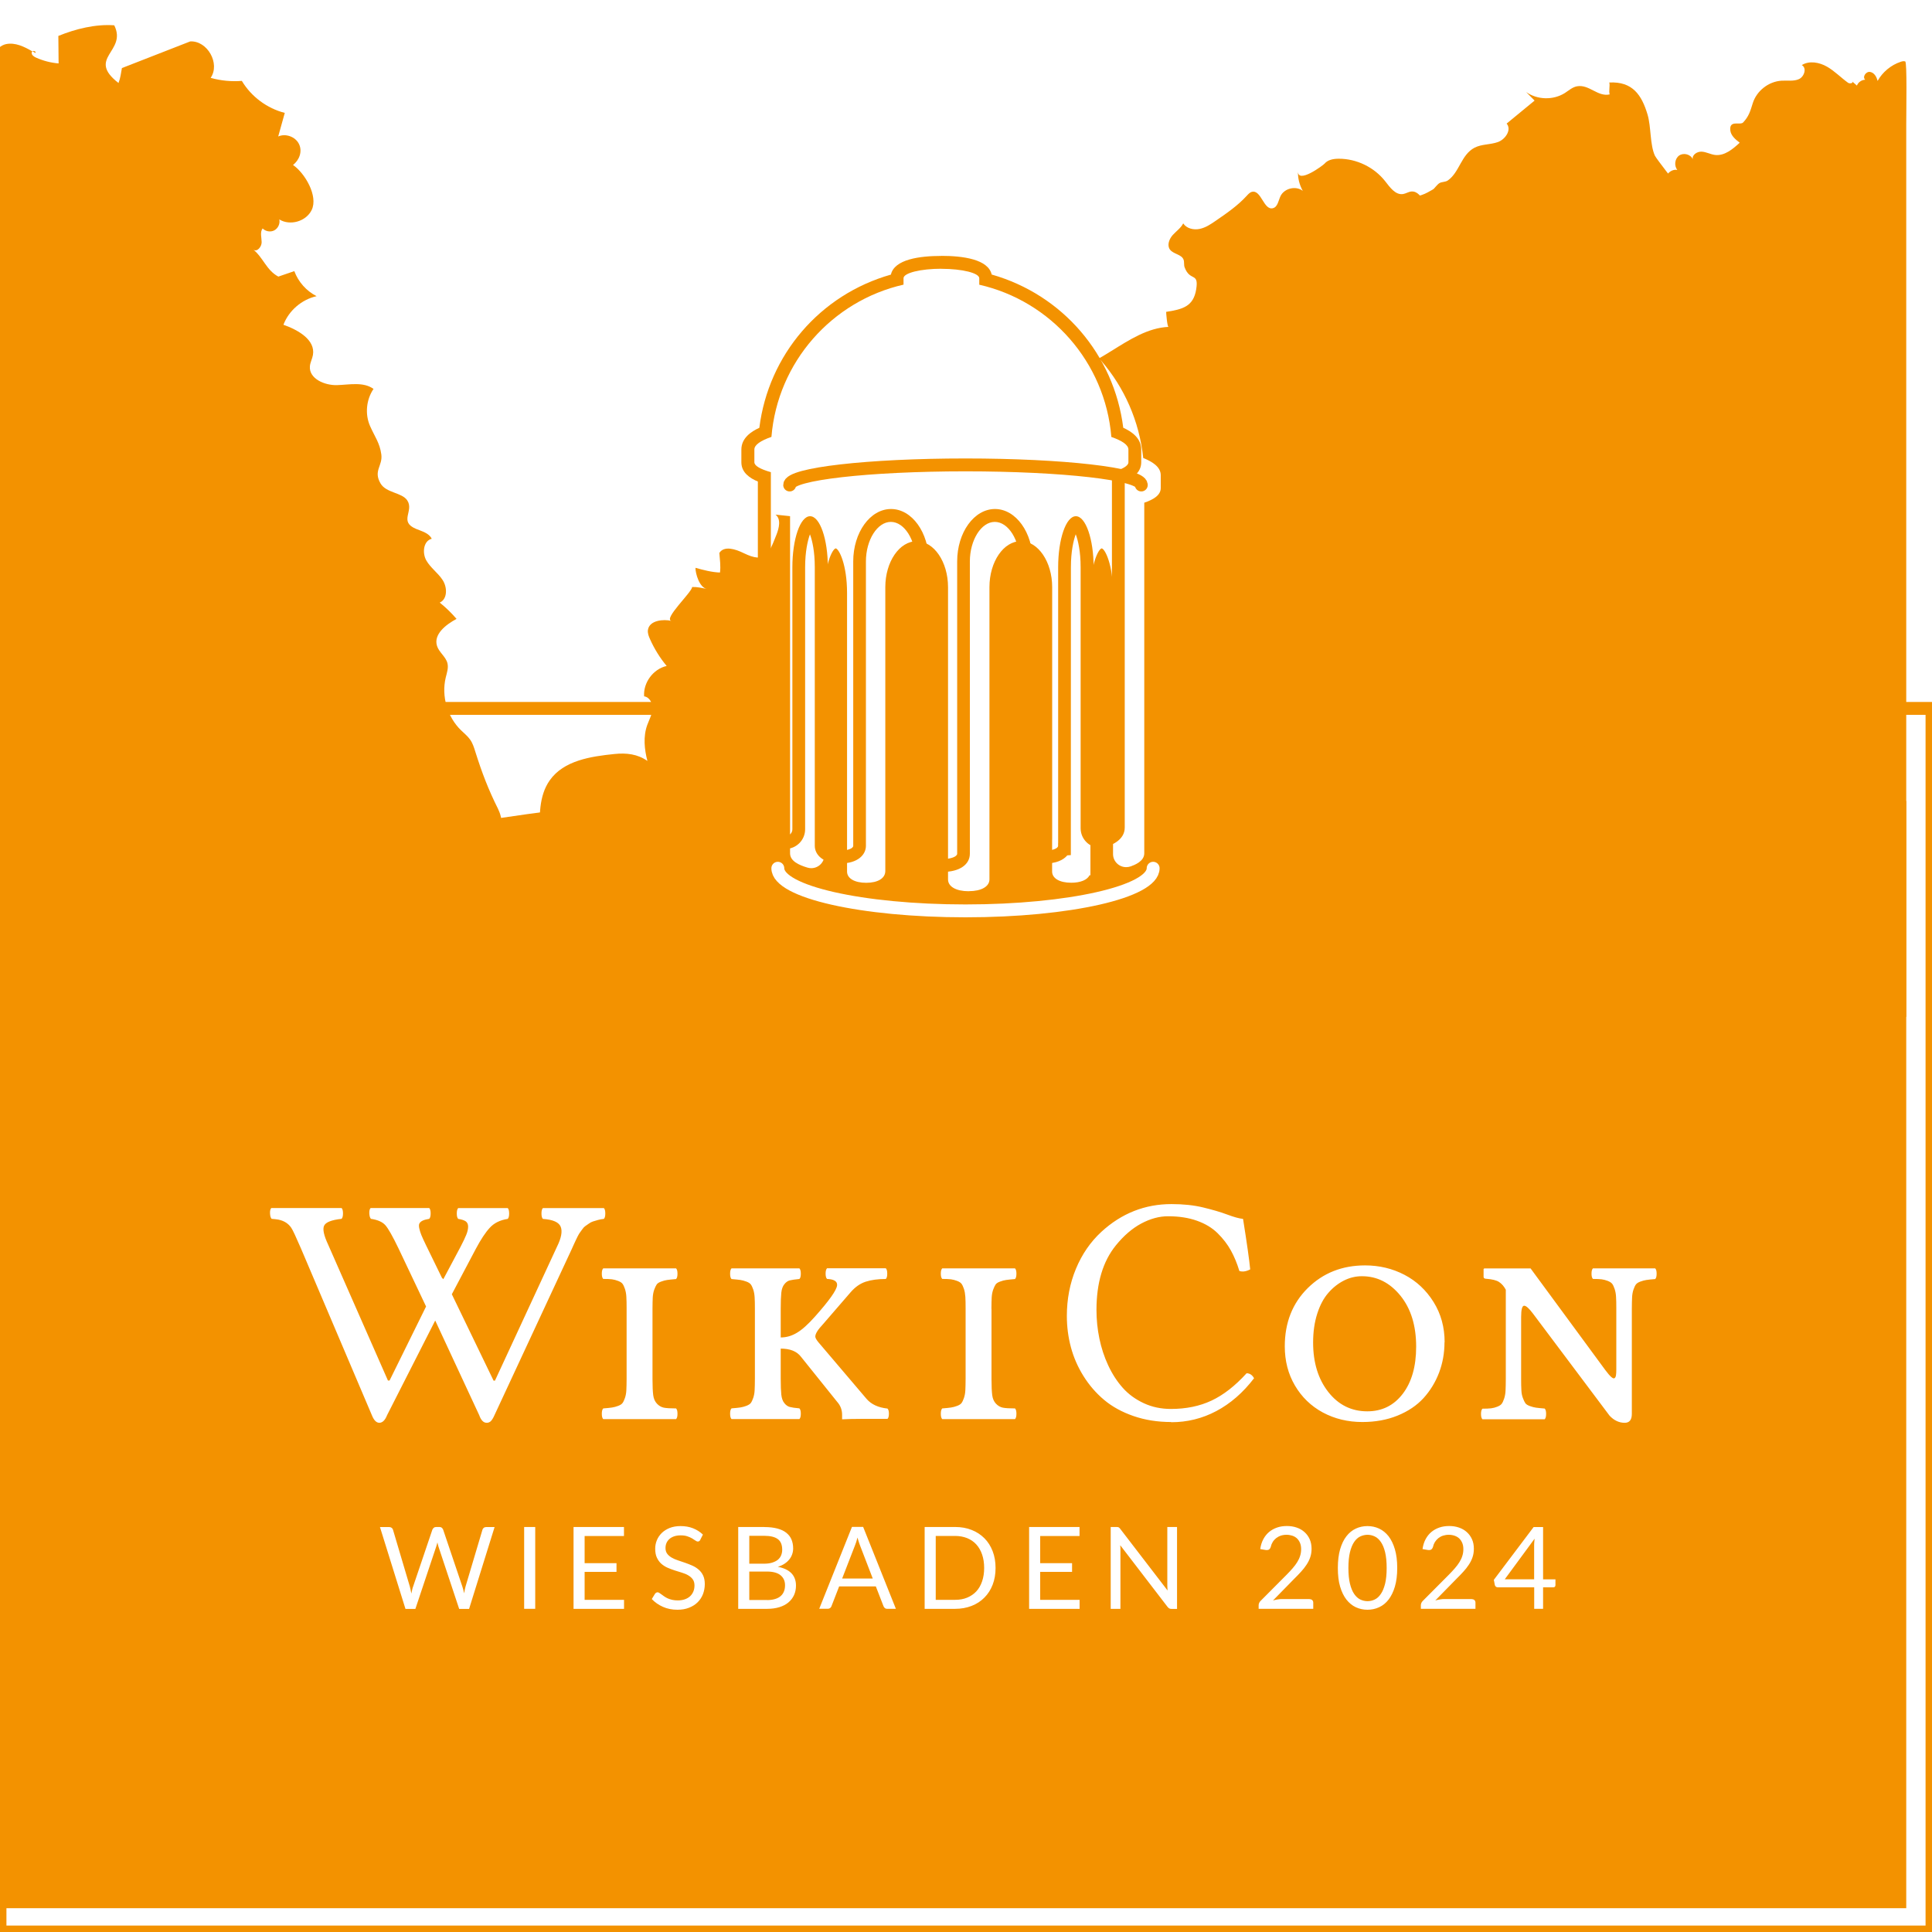
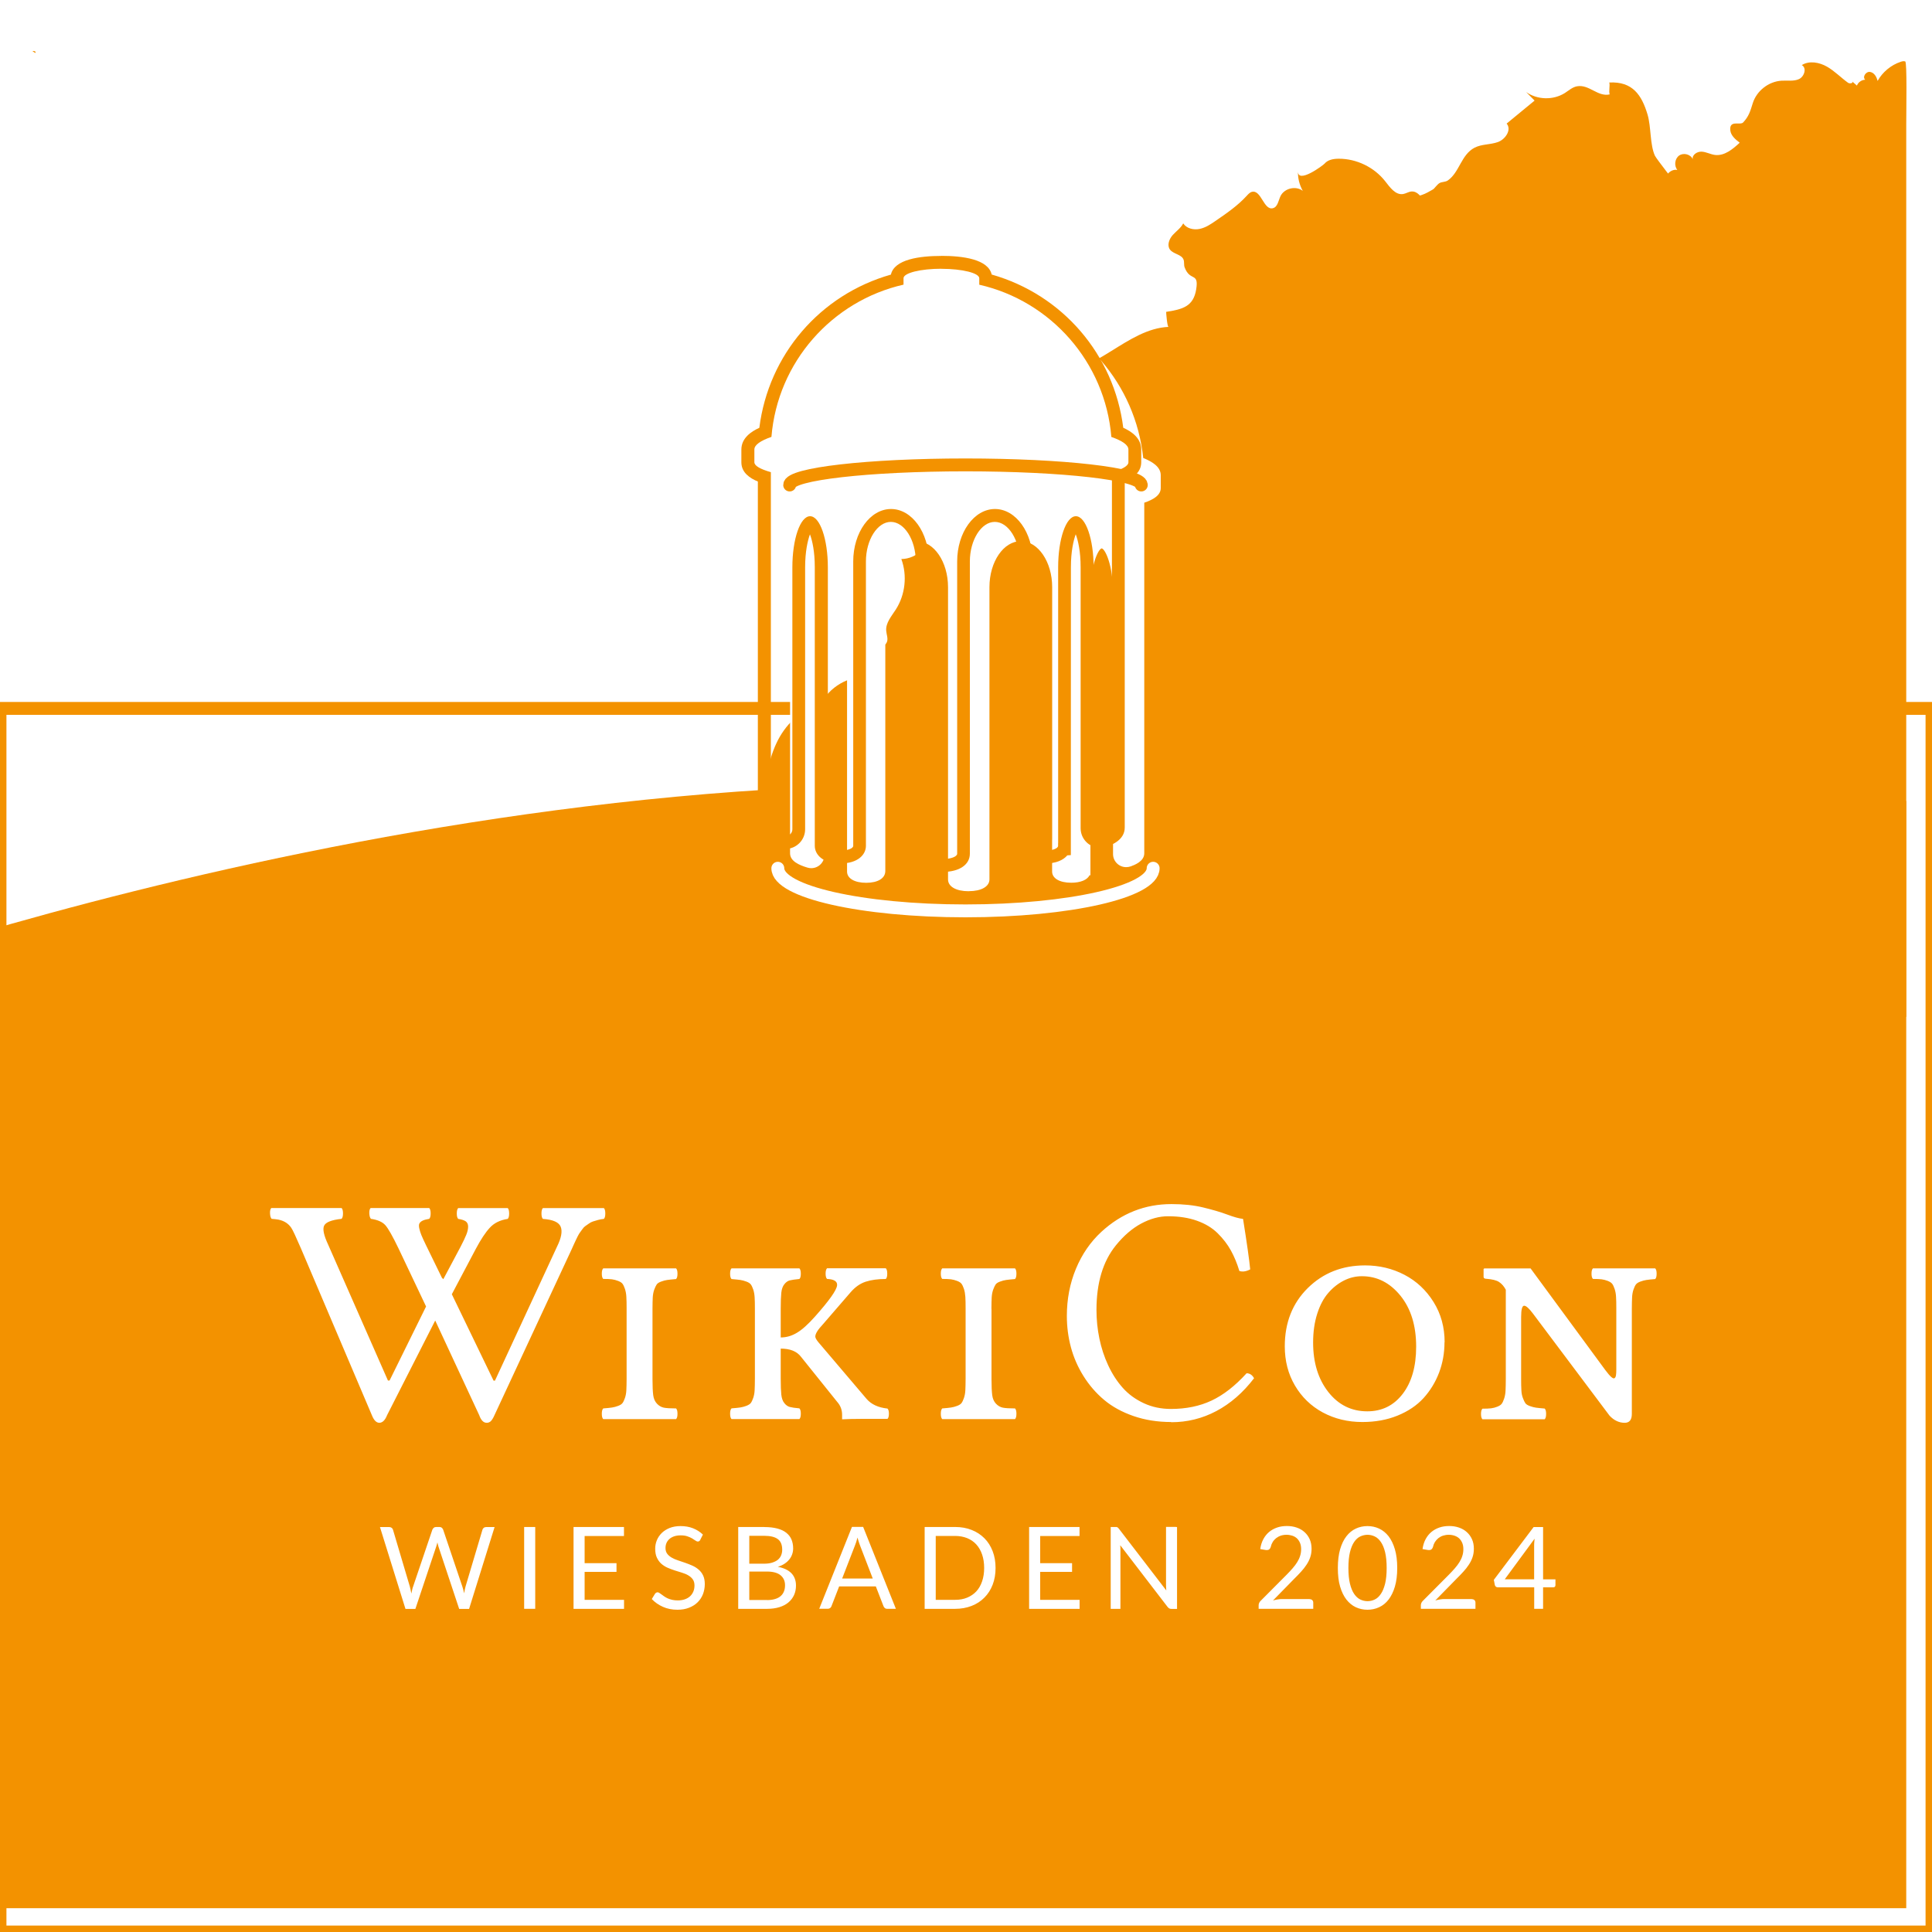
<svg xmlns="http://www.w3.org/2000/svg" version="1.1" viewBox="0 0 300 300">
  <defs>
    <style>
      * {
        fill: none;
        stroke: none;
        stroke-linecap: round;
      }

      .horizon {
        stroke: #f39200;
      }

      .horizon,
      .monopteros-inside,
      .wikicon, .location {
        fill: #ffffff;
      }

      .horizon,
      .monopteros-top-line,
      .monopteros-bottom-line {
        stroke-miterlimit: 10;
        stroke-width: 2px;
      }

      .monopteros-top-line {
        stroke: #f39200;
      }

      .monopteros-bottom-line {
        stroke: #ffffff;
      }

      .tree,
      .hill,
      .monopteros-outline {
        fill: #f39200;
      }
      
      .tree,
      .hill,
      .monopteros-outline {
        filter: url(#graph-shadow);
        /*filter: drop-shadow(2px -4px 8px rgba(95, 48, 0, 0.2));*/
      }

      .logotype {
        filter: url(#text-shadow);
        /*filter: drop-shadow(0px 1px 1px rgba(95, 48, 0, 0.3));*/
      }
    </style>
    <filter id="graph-shadow">
      <feGaussianBlur in="SourceAlpha" stdDeviation="6" />
      <feOffset dx="-4" dy="-4" result="offsetblur" />
      <feFlood flood-color="422400" flood-opacity="0.2" />
      <feComposite in2="offsetblur" operator="in" />
      <feMerge>
        <feMergeNode />
        <feMergeNode in="SourceGraphic" />
      </feMerge>
    </filter>
    <filter id="text-shadow">
      <feGaussianBlur in="SourceAlpha" stdDeviation="2" />
      <feOffset dx="0" dy="1" result="offsetblur" />
      <feFlood flood-color="422400" flood-opacity="0.2" />
      <feComposite in2="offsetblur" operator="in" />
      <feMerge>
        <feMergeNode />
        <feMergeNode in="SourceGraphic" />
      </feMerge>
    </filter>
  </defs>
  <g data-name="Background">
    <rect class="horizon" x="0" y="110" width="300" height="190" />
    <g data-name="trees-left">
      <path class="tree" d="M9.05,11.96c.15.08.29.17.43.26.18-.22-.22-.37-.43-.26Z" />
-       <path class="tree" d="M0,19.92v152.43h81.91l-.93-38.22c1.27-1,1.08-3.07.35-4.54-1.52-3.04-2.5-5.62-3.53-8.89-.2-.65-.41-1.31-.81-1.87-.39-.55-.92-.96-1.4-1.43-2.13-2.07-3.07-5.29-2.38-8.18.18-.74.45-1.49.27-2.23-.25-1.02-1.3-1.68-1.62-2.69-.57-1.8,1.37-3.31,3.03-4.2-.79-.92-1.66-1.77-2.61-2.53,1.22-.54,1.19-2.37.46-3.49-.72-1.12-1.9-1.91-2.55-3.07s-.45-3.03.85-3.35c-.43-.89-1.53-1.16-2.44-1.54-2.72-1.13-.27-2.77-1.36-4.42-.82-1.24-3.28-1.14-4.15-2.63-1.16-1.99.36-2.72.12-4.51-.24-1.79-1.02-2.75-1.75-4.41-.81-1.84-.59-4.1.54-5.76-1.57-1.14-3.72-.65-5.66-.59-1.94.06-4.38-1-4.22-2.93.05-.6.37-1.15.47-1.74.42-2.36-2.32-3.91-4.58-4.7.84-2.21,2.85-3.93,5.15-4.44-1.58-.8-2.84-2.22-3.46-3.89-.83.28-1.65.56-2.48.85-1.86-.99-2.34-2.95-3.9-4.2.57.46,1.32-.42,1.31-1.15-.01-.73-.29-1.55.15-2.13.46.48,1.25.61,1.83.29s.91-1.05.76-1.69c1.67,1.04,4.18.31,5.03-1.47,1.04-2.16-1.06-5.73-2.9-6.98.97-.76,1.5-2.1.92-3.27-.56-1.13-2.07-1.67-3.22-1.16.34-1.22.68-2.44,1.02-3.66-2.76-.7-5.21-2.53-6.67-4.97-1.62.13-3.27-.03-4.84-.47,1.51-2.21-.49-5.79-3.17-5.66-3.54,1.38-7.07,2.76-10.61,4.14-.15.81-.23,1.56-.53,2.32-5.05-3.93,1.39-4.84-.66-8.96-2.9-.21-5.98.55-8.68,1.65.01,1.42.03,2.85.04,4.27-1.21-.1-2.41-.41-3.52-.91-.33-.15-.71-.41-.66-.78.01-.08.06-.14.12-.17-1.28-.75-2.68-1.43-4.1-1.14-1.58.33-2.76,2.56-1.6,3.72-1.16,1.76-2.26,3.56-3.34,5.38Z" />
    </g>
    <g data-name="trees-right">
-       <path class="tree" d="M151.69,161.9h-63.88l.07-28.06c-.15-2.99-.23-6.25,1.49-8.68,2.17-3.07,6.34-3.7,10.05-4.08,1.84-.19,3.58,0,5.11,1.08-.47-1.8-.68-3.79-.02-5.6.3-.81.74-1.6.8-2.46.06-.86-.43-1.86-1.29-1.97-.16-2.13,1.42-4.26,3.5-4.72-1.05-1.26-1.92-2.67-2.59-4.17-.2-.45-.39-.93-.32-1.42.22-1.53,2.47-1.7,3.64-1.41-1.27-.31,3.17-4.43,3.23-5.26.8-.03,1.48.15,2.27.29-1.15-.2-1.77-2.41-1.76-3.27,1.19.33,2.58.7,3.81.73.13-1.03-.02-1.99-.1-3.04.74-1.17,2.52-.59,3.76.02,3.44,1.69,3.92.13,5.11-2.86.41-1.04.74-2.44-.15-3.11,1.73.18,3.46.37,5.19.55.77.08,1.7.3,1.91,1.04.11.4.28,1.06.63.83-.78.13-1.26-1.02-.82-1.67.45-.65,1.36-.78,2.14-.65s1.51.47,2.3.53c-.19-.43.54-.78.91-.49s.42.82.44,1.3c1.15-.7,2.04-1.83,2.45-3.11.12-.37.2-.76.43-1.08.4-.55,1.13-.73,1.81-.74,2.01-.02,3.12,1.74,4.99,1.63,1.79-.11,3.24-1.76,4.17-3.12,3.43-5.01,4.08.53,8.07-1.45.69-.34,1.09-1.08,1.65-1.61,2.91-2.8,10.22,1.01,12.93,3.06,4.58,3.45,6.62,9.34,6.62,14.89v68.09h-28.56Z" />
      <path class="tree" d="M300,161.9V23.39c0-2.49.14-9.74-.16-9.85-.23-.08-.48-.02-.71.06-1.5.5-2.81,1.59-3.58,2.97-.14-.63-.52-1.29-1.16-1.4s-1.25.79-.76,1.21c-.56.02-1.09.39-1.29.91-.24-.21-.49-.42-.73-.64.24.24-.37.4-.65.2-1.11-.8-2.08-1.82-3.27-2.5-1.19-.68-2.75-.97-3.91-.24.81.43.4,1.78-.43,2.17-.83.38-1.8.19-2.71.25-2.01.12-3.87,1.57-4.47,3.49-.4,1.28-.61,2.04-1.49,2.99-.46.5-2.18-.45-2,1.23.09.82.8,1.42,1.46,1.92-1.08,1-2.37,2.08-3.84,1.9-.7-.09-1.35-.47-2.06-.51-.71-.04-1.55.51-1.38,1.2-.31-.79-1.43-1.08-2.12-.6-.69.49-.81,1.58-.29,2.24-.96-.19-1.96.77-1.8,1.74-.47-.7-1.56-.52-2.29-.1s-1.47,1.02-2.3.91c.11.48.22.95.33,1.43-.69-.81-1.99-1.09-2.87-.5-.92.63-.83,1.85-.32,2.68-.29.14-.59.22-.91.24,2.53,1.7,2.24,7.58-1.6,5.23.09,1.07-.49,2.3-1.77,2.17-1.18-.12-2.02-1.26-2.27-2.42.45-.1.8-.34,1.05-.71-2.71-1.54-2.05-4.08-.44-6.17-1.1-.93-2.34-1.42-3.7-1.94-.92-.35-.49-1.48-1.8-1.6-.72-.07-1.42.71-2.21.63-.78-.08-1.41-.87-2.18-.73-.4.07-.71.38-1.05.61-1.04.7-2.58.56-3.47-.32-.6,1.03-.42,2.44.42,3.28-.39.32-.62.7-.61,1.2,5.62,2.5-2.02,5.43-2.37,7.98-.51.05-4.98-1.29-4.29-2.27.39-.55.95-.97,1.58-1.2.13-.75-.56-1.4-1.25-1.7-.7-.3-1.49-.45-2.06-.95-.69-.62-.86-1.6-1.18-2.46s-1.02-1.77-1.94-1.68c-.44.04-.82.31-1.26.39-1.2.2-2.06-1.04-2.81-2-1.71-2.17-4.44-3.49-7.2-3.48-.81,0-1.69.15-2.21.77-.19.23-4.2,3.23-4.12,1.15-.04,1.07.22,2.14.75,3.07-1.08-.84-2.89-.4-3.47.83-.32.69-.43,1.67-1.17,1.86-1.44.37-1.8-2.88-3.25-2.54-.34.08-.59.37-.83.63-1.38,1.51-3.09,2.69-4.78,3.85-.78.54-1.59,1.09-2.53,1.28-.93.19-2.02-.06-2.54-.86-.37.73-1.09,1.21-1.64,1.82-.54.61-.9,1.57-.43,2.23.53.74,1.83.74,2.13,1.6.13.38.02.81.16,1.18.84,2.25,2.22.69,1.8,3.38-.42,2.7-2.11,3.13-4.67,3.53,0,.23.17,2.34.37,2.33-6.44.29-11.34,7.39-17.77,6.96-4.05-.27-5.55,1.81-9.28,2.9-.03,1.32-.06,2.64-.09,3.96-1.86-.11-3.82-.2-5.5.59-1.69.8-2.96,2.8-2.28,4.54.25.63.71,1.15.97,1.78.91,2.21-1.94,4.83-4.06,3.75.84,1.47.86,3.38.05,4.87-.53.97-1.38,1.77-1.7,2.82-.32,1.05.29,2.52,1.39,2.44-.81.9-2.01,1.43-3.22,1.44.94,2.56.61,5.55-.86,7.84-.66,1.03-1.58,2.06-1.49,3.28.04.59.32,1.19.12,1.74-.45,1.2-2.4.7-3.37,1.54-1.11.96-.24,2.75.66,3.9-3.13-.29-6.34,1.56-7.66,4.41-3.08.59-5.52,3.11-6.83,5.96-1.32,2.85-1.7,6.03-2.06,9.14-.1.87-.2,1.78.14,2.59.25.6.72,1.1.84,1.74.18.88-.35,1.73-.61,2.59-1.02,3.35,2.1,6.58,5.3,7.99s6.91,2.01,9.44,4.43c1.18,1.13,2.01,2.58,3.11,3.8,1.72,1.9,4.12,3.17,6.65,3.54,2.83.41,6.3-.8,6.91-3.59.22-.99.04-2.07.44-3,.69-1.65,2.8-2.14,4.59-2.03s3.62.6,5.32.04c-.55-.77-.89-1.69-.96-2.63" />
    </g>
    <path data-name="hill" class="hill" d="M0,149.11c28.6-8.39,76.69-20.19,127.99-22.77,81.5-4.09,172.01,2.04,172.01,2.04v171.92H0v-151.2Z" />
  </g>
  <g data-name="Typo">
    <g class="logotype">
      <path class="wikicon" data-name="WikiCon" d="M71.15,188.27c-.15-.15-.22-.43-.22-.84s.07-.69.22-.84h7.69c.15.15.22.43.22.84s-.07.69-.22.84c-1.19.18-2.12.64-2.79,1.38-.66.71-1.39,1.81-2.18,3.3l-3.71,7.02,6.48,13.41h.22l9.62-20.77c.68-1.37.87-2.4.59-3.11s-1.2-1.12-2.77-1.23c-.15-.15-.22-.43-.22-.84s.07-.69.22-.84h9.47c.15.15.22.43.22.84s-.07.69-.22.84c-.33.03-.64.09-.93.17-.29.08-.54.16-.77.23-.22.07-.44.19-.66.35-.21.16-.39.28-.53.37-.14.09-.29.25-.46.49-.17.24-.29.41-.37.51s-.2.3-.35.59-.25.5-.3.62l-.32.69c-.15.35-.25.57-.3.67l-12,25.79c-.18.41-.36.71-.54.9-.18.19-.4.28-.67.28-.5,0-.88-.4-1.16-1.19l-6.83-14.69-7.47,14.69c-.31.79-.72,1.19-1.21,1.19-.46,0-.85-.4-1.16-1.19l-11.01-25.89c-.78-1.81-1.28-2.88-1.51-3.21-.45-.66-1.11-1.08-2-1.26-.28-.05-.63-.09-1.04-.12-.15-.15-.23-.43-.25-.84-.02-.41.05-.69.2-.84h10.91c.15.15.22.43.22.84s-.07.69-.22.84c-1.55.17-2.45.52-2.71,1.06-.26.54-.04,1.53.63,2.96l9.28,21.09h.25l5.67-11.5-4.28-9.02c-.91-1.89-1.59-3.09-2.04-3.6-.45-.51-1.2-.84-2.24-.99-.15-.15-.23-.43-.25-.84s.05-.69.2-.84h9.1c.15.15.22.43.22.84s-.07.69-.22.84c-.43.07-.76.16-1,.27s-.41.26-.51.42c-.1.17-.11.42-.04.77.07.35.19.7.33,1.06.15.36.38.87.69,1.51l2.5,5.12.22.22,2.67-5.02c.41-.79.71-1.42.9-1.89.19-.47.28-.89.28-1.26s-.13-.64-.38-.82c-.26-.17-.66-.3-1.2-.38Z         M101.32,202.24v10.92c0,1.09.04,1.91.11,2.47.07.56.27,1,.58,1.33.31.33.67.54,1.06.62.4.08,1.03.12,1.91.12.15.15.22.42.22.83s-.07.68-.22.83h-11.31c-.15-.15-.22-.42-.22-.83s.07-.68.22-.83c.61-.05,1.06-.09,1.36-.14s.61-.12.94-.25c.33-.12.56-.27.69-.44s.26-.44.38-.79c.12-.35.2-.76.22-1.22.02-.46.04-1.05.04-1.78v-10.92c0-.72-.01-1.32-.04-1.78-.02-.46-.1-.87-.22-1.24-.12-.36-.25-.63-.38-.8s-.36-.32-.68-.44c-.32-.12-.64-.21-.95-.25-.31-.04-.77-.06-1.36-.06-.15-.15-.22-.42-.22-.82s.07-.67.22-.82h11.31c.15.15.22.42.22.83s-.07.68-.22.83c-.61.05-1.06.1-1.36.14s-.61.12-.95.25c-.34.12-.57.27-.69.44-.12.17-.25.44-.38.79s-.21.76-.24,1.22c-.02.46-.04,1.05-.04,1.78Z         M117.22,202.22c0-.72-.01-1.31-.04-1.77-.03-.46-.1-.87-.22-1.22-.12-.35-.25-.62-.38-.79-.13-.17-.36-.32-.69-.44-.33-.12-.64-.21-.94-.25s-.75-.09-1.36-.14c-.15-.15-.22-.42-.22-.83s.07-.68.22-.83h10.54c.15.15.22.42.22.83s-.07.68-.22.82c-.69.07-1.19.14-1.5.22-.31.08-.59.28-.84.6-.26.32-.41.76-.47,1.32-.06.56-.09,1.38-.09,2.46v4.48c.87,0,1.71-.24,2.52-.73.81-.48,1.74-1.32,2.79-2.5,2.21-2.48,3.36-4.1,3.44-4.85.05-.49-.26-.8-.94-.94-.18-.03-.39-.06-.62-.07-.15-.15-.22-.42-.22-.82s.07-.68.22-.83h9.13c.15.15.22.42.22.83s-.07.68-.22.83c-1.22,0-2.26.14-3.12.42-.86.28-1.63.82-2.32,1.61l-4.35,5.03c-.78.83-1.16,1.45-1.16,1.88,0,.2.16.49.47.87l7.5,8.82c.73.84,1.81,1.34,3.24,1.49.15.15.22.42.22.8s-.07.66-.22.8h-3.91c-1.34,0-2.38.03-3.14.07v-.72c0-.76-.26-1.43-.77-2l-5.62-7c-.64-.84-1.69-1.26-3.14-1.26v4.68c0,1.08.03,1.91.09,2.46.06.56.21,1,.47,1.32.25.32.54.52.84.6.3.08.8.16,1.5.22.15.15.22.42.22.83s-.07.68-.22.83h-10.54c-.15-.15-.22-.42-.22-.83s.07-.68.22-.83c.61-.05,1.06-.09,1.36-.14s.61-.12.94-.25.56-.27.69-.44c.13-.17.26-.44.38-.79.12-.35.2-.76.22-1.22.02-.46.04-1.05.04-1.77v-10.89Z         M153.96,202.24v10.92c0,1.09.04,1.91.11,2.47.07.56.27,1,.58,1.33.31.33.67.54,1.06.62.4.08,1.03.12,1.9.12.15.15.22.42.22.83s-.07.68-.22.83h-11.3c-.15-.15-.22-.42-.22-.83s.07-.68.22-.83c.61-.05,1.06-.09,1.36-.14s.61-.12.94-.25c.33-.12.56-.27.69-.44s.26-.44.38-.79c.12-.35.2-.76.22-1.22.02-.46.04-1.05.04-1.78v-10.92c0-.72-.01-1.32-.04-1.78-.03-.46-.1-.87-.22-1.24-.12-.36-.25-.63-.38-.8s-.36-.32-.68-.44c-.32-.12-.64-.21-.95-.25-.31-.04-.77-.06-1.36-.06-.15-.15-.22-.42-.22-.82s.07-.67.22-.82h11.3c.15.15.22.42.22.83s-.07.68-.22.83c-.61.05-1.06.1-1.36.14s-.61.12-.95.25c-.34.12-.57.27-.69.44-.12.17-.25.44-.38.79-.13.35-.21.76-.24,1.22-.02.46-.04,1.05-.04,1.78Z         M181.85,219.81c-2.11,0-4.06-.31-5.85-.93-1.79-.62-3.31-1.46-4.56-2.51s-2.32-2.29-3.2-3.7c-.88-1.41-1.53-2.9-1.95-4.47-.42-1.57-.63-3.18-.63-4.85,0-2.62.47-5.07,1.41-7.33.94-2.27,2.26-4.18,3.96-5.75,3.13-2.87,6.76-4.3,10.88-4.3,1.81,0,3.45.17,4.9.52,1.45.35,2.7.71,3.74,1.1,1.04.39,1.86.62,2.47.68.61,3.83.98,6.44,1.11,7.84-.63.33-1.19.41-1.68.25-.36-1.19-.8-2.25-1.32-3.19-.52-.94-1.2-1.83-2.05-2.67s-1.93-1.49-3.23-1.95-2.79-.69-4.48-.69c-1.37,0-2.75.38-4.16,1.13-1.4.75-2.71,1.88-3.93,3.38-2.01,2.47-3.02,5.82-3.02,10.04,0,1.5.15,2.98.45,4.43s.75,2.84,1.37,4.17c.62,1.33,1.37,2.49,2.26,3.49s1.98,1.79,3.27,2.39,2.69.89,4.21.89c2.36,0,4.46-.43,6.31-1.3,1.85-.87,3.66-2.28,5.44-4.24.49,0,.88.26,1.16.77-1.71,2.24-3.67,3.94-5.86,5.1-2.19,1.16-4.53,1.73-7,1.73Z         M224.3,207.42c0,1.67-.28,3.24-.84,4.72-.56,1.48-1.37,2.8-2.41,3.95-1.05,1.15-2.39,2.05-4.03,2.72s-3.47,1-5.48,1c-2.26,0-4.3-.5-6.13-1.48-1.83-.99-3.27-2.38-4.33-4.18-1.06-1.8-1.58-3.83-1.58-6.09,0-3.68,1.19-6.69,3.56-9.04,2.38-2.35,5.34-3.53,8.91-3.53,2.21,0,4.25.49,6.11,1.46,1.86.97,3.37,2.38,4.52,4.22,1.15,1.84,1.72,3.92,1.72,6.25Z         M211.48,197.17c-.97,0-1.9.22-2.79.67s-1.7,1.08-2.42,1.91c-.73.83-1.3,1.9-1.73,3.24s-.64,2.83-.64,4.48c0,3.12.79,5.68,2.36,7.68s3.59,3,6.05,3c2.28,0,4.11-.9,5.5-2.71,1.39-1.81,2.09-4.25,2.09-7.33,0-3.28-.82-5.92-2.45-7.93-1.63-2-3.62-3.01-5.96-3.01Z         M236.2,213.1c0,.72.01,1.32.04,1.78.02.46.1.87.24,1.22.13.35.26.62.38.79.12.17.36.32.69.44.34.12.66.21.95.25.3.04.75.09,1.36.14.15.15.22.42.22.83s-.07.68-.22.83h-9.67c-.15-.15-.22-.42-.22-.82s.07-.67.22-.82c.59,0,1.05-.02,1.36-.06.31-.04.63-.12.95-.25s.55-.27.68-.45c.13-.17.26-.44.38-.8.12-.36.2-.78.22-1.24.02-.46.04-1.06.04-1.78v-13.89c-.28-.53-.63-.93-1.04-1.2-.41-.27-1.06-.43-1.96-.5-.3,0-.45-.1-.45-.3v-1.21l.1-.1h7.2l11.6,15.78c.38.51.69.87.93,1.08.24.21.41.26.52.17.11-.09.18-.24.21-.45s.05-.51.05-.9v-9.47c0-.73-.01-1.32-.04-1.78-.02-.46-.1-.87-.22-1.24-.12-.36-.25-.63-.38-.8-.13-.17-.36-.32-.68-.45-.32-.12-.64-.21-.95-.25-.31-.04-.77-.06-1.36-.06-.15-.15-.22-.42-.22-.82s.07-.67.22-.82h9.67c.15.15.22.42.22.83s-.07.68-.22.83c-.61.05-1.06.09-1.36.14s-.61.12-.94.25c-.33.12-.56.27-.69.44s-.26.44-.38.79c-.12.35-.2.76-.22,1.22-.02.46-.04,1.05-.04,1.78v16.32c0,.92-.37,1.38-1.11,1.38-.87,0-1.66-.37-2.35-1.11l-11.9-15.86c-.61-.81-1.06-1.21-1.36-1.21-.31,0-.47.58-.47,1.75v9.6Z" />
-       <path class="location" data-name="Wiesbaden 2024" d="M76.8,236.12l-3.96,12.71h-1.54l-3.22-9.69c-.03-.09-.06-.2-.08-.3-.03-.11-.05-.22-.08-.34-.03.12-.06.23-.09.34-.03.11-.06.21-.09.3l-3.24,9.69h-1.54l-3.96-12.71h1.43c.15,0,.28.04.39.12.1.08.17.17.2.29l2.62,8.83c.04.16.08.33.12.51.04.18.08.38.11.58.04-.21.08-.4.13-.59.04-.19.09-.36.15-.51l2.99-8.83c.04-.1.11-.19.21-.28s.23-.13.38-.13h.5c.15,0,.28.04.37.12.09.08.17.17.21.29l2.98,8.83c.05.15.1.32.15.5.04.18.09.36.13.56.03-.2.06-.38.1-.56.04-.18.07-.34.12-.5l2.63-8.83c.03-.11.1-.2.2-.28.1-.08.23-.12.38-.12h1.34Z         M83.11,248.82h-1.72v-12.71h1.72v12.71Z         M96.9,247.42v1.4h-7.84v-12.71h7.83v1.4h-6.11v4.22h4.95v1.35h-4.95v4.34h6.12Z         M108.75,238.1c-.05.09-.11.16-.17.2s-.14.07-.23.07c-.1,0-.22-.05-.36-.15-.14-.1-.31-.21-.51-.33-.2-.12-.45-.23-.74-.33s-.63-.15-1.04-.15c-.38,0-.72.05-1.02.15-.29.1-.54.24-.74.42-.2.18-.35.39-.45.62-.1.24-.15.5-.15.78,0,.35.09.65.26.88.17.23.4.43.69.6.29.17.61.31.98.43.36.12.74.25,1.12.38.38.13.75.28,1.12.44.36.16.69.37.98.62.29.25.52.55.69.91.17.36.26.8.26,1.33,0,.56-.1,1.08-.28,1.56-.19.49-.47.91-.83,1.27s-.81.64-1.34.85c-.53.21-1.13.31-1.8.31-.83,0-1.58-.15-2.25-.45-.67-.3-1.25-.7-1.73-1.21l.5-.82c.05-.06.1-.12.17-.16.07-.04.14-.07.23-.07.08,0,.16.03.26.09.1.06.21.14.33.23.12.09.27.2.43.31.16.11.34.22.54.31.21.09.44.17.7.23.26.06.55.09.88.09.41,0,.77-.06,1.09-.17.32-.11.59-.27.81-.47.22-.2.39-.45.51-.73.12-.28.18-.6.18-.95,0-.38-.09-.7-.26-.94s-.4-.45-.69-.62c-.28-.17-.61-.31-.98-.42s-.74-.23-1.12-.35-.75-.26-1.12-.42c-.37-.16-.69-.37-.98-.62-.28-.25-.51-.57-.69-.95s-.26-.85-.26-1.41c0-.45.09-.88.26-1.3.17-.42.43-.79.76-1.12.33-.32.74-.58,1.23-.78.49-.19,1.05-.29,1.68-.29.71,0,1.36.11,1.94.34s1.09.55,1.54.98l-.42.82Z         M118.69,236.12c.78,0,1.45.08,2.02.23.56.15,1.03.37,1.39.66s.63.63.8,1.04c.17.41.26.87.26,1.39,0,.31-.05.61-.15.9-.1.29-.24.55-.44.8-.2.25-.44.47-.74.67-.3.2-.65.36-1.05.48.93.18,1.63.51,2.11,1,.47.49.71,1.13.71,1.92,0,.54-.1,1.03-.3,1.47-.2.44-.49.82-.87,1.14-.38.32-.85.57-1.41.74-.55.17-1.19.26-1.9.26h-4.49v-12.71h4.05Z         M116.35,237.47v4.34h2.27c.48,0,.91-.05,1.26-.16s.65-.25.89-.44c.23-.19.41-.42.52-.69.11-.27.17-.56.17-.88,0-.75-.22-1.3-.67-1.64s-1.15-.52-2.09-.52h-2.34Z         M119.1,247.46c.49,0,.91-.06,1.27-.17s.65-.27.87-.47c.23-.2.39-.45.5-.73.11-.28.16-.59.16-.93,0-.66-.23-1.17-.7-1.56-.47-.38-1.17-.57-2.1-.57h-2.75v4.42h2.75Z         M139.1,248.82h-1.33c-.15,0-.28-.04-.37-.12s-.17-.17-.21-.29l-1.19-3.07h-5.7l-1.19,3.07c-.04.11-.1.2-.2.28-.1.08-.22.12-.37.12h-1.33l5.08-12.71h1.74l5.08,12.71Z         M135.52,244.11l-1.99-5.17c-.06-.15-.12-.33-.19-.54s-.13-.42-.19-.65c-.12.48-.25.88-.38,1.2l-2,5.16h4.74Z         M154.59,242.47c0,.95-.15,1.82-.45,2.6-.3.78-.73,1.45-1.28,2-.55.56-1.21.99-1.98,1.29-.77.3-1.62.46-2.56.46h-4.74v-12.71h4.74c.93,0,1.79.15,2.56.46.77.3,1.43.74,1.98,1.29s.98,1.23,1.28,2.01c.3.78.45,1.65.45,2.6Z         M152.82,242.47c0-.78-.11-1.48-.32-2.09-.21-.61-.51-1.13-.9-1.56-.39-.43-.86-.75-1.42-.98-.56-.22-1.18-.34-1.86-.34h-3.02v9.92h3.02c.69,0,1.31-.11,1.86-.34s1.03-.55,1.42-.97c.39-.42.69-.94.9-1.56.21-.61.32-1.31.32-2.09Z         M167.64,247.42v1.4h-7.84v-12.71h7.83v1.4h-6.11v4.22h4.95v1.35h-4.95v4.34h6.12Z         M182.77,236.12v12.71h-.86c-.14,0-.25-.02-.34-.07-.09-.05-.18-.13-.27-.24l-7.35-9.58c.01.15.02.29.03.43s0,.27,0,.4v9.05h-1.51v-12.71h.89c.08,0,.14,0,.2.01s.1.02.14.04c.04.02.08.05.12.09s.09.09.13.15l7.35,9.57c-.01-.15-.02-.3-.03-.45,0-.14-.01-.28-.01-.41v-9h1.51Z         M203.36,247.32c.17,0,.31.05.41.15s.15.23.15.39v.96h-8.48v-.54c0-.11.02-.23.07-.35.05-.12.12-.23.22-.33l4.07-4.09c.34-.34.64-.67.92-.99.28-.32.51-.63.71-.95.2-.32.35-.64.45-.97.11-.33.16-.68.16-1.05s-.06-.7-.18-.98c-.12-.28-.28-.51-.48-.7-.2-.18-.44-.32-.72-.41-.28-.09-.58-.14-.9-.14s-.62.05-.89.14c-.27.09-.51.23-.72.39-.21.17-.39.37-.53.6-.14.23-.24.48-.3.76-.07.21-.17.34-.29.41s-.29.09-.51.06l-.83-.14c.08-.58.24-1.09.48-1.54s.54-.82.9-1.12.78-.53,1.25-.69c.47-.16.97-.23,1.52-.23s1.04.08,1.51.24.87.39,1.21.7c.34.3.61.67.81,1.11.19.44.29.93.29,1.49,0,.47-.07.91-.21,1.32-.14.41-.33.79-.58,1.16-.24.37-.52.72-.84,1.07s-.65.7-1.01,1.05l-3.35,3.42c.24-.07.48-.12.72-.16.24-.04.48-.06.7-.06h4.26Z         M216.96,242.47c0,1.11-.12,2.07-.36,2.89s-.57,1.48-.98,2.02c-.41.53-.9.93-1.47,1.19-.56.26-1.17.39-1.81.39s-1.25-.13-1.81-.39c-.56-.26-1.04-.66-1.46-1.19-.41-.53-.74-1.2-.98-2.02-.24-.81-.35-1.77-.35-2.89s.12-2.08.35-2.89c.24-.82.56-1.49.98-2.03.41-.53.9-.93,1.46-1.19.56-.26,1.16-.39,1.81-.39s1.25.13,1.81.39c.56.26,1.05.66,1.47,1.19.41.54.74,1.21.98,2.03s.36,1.78.36,2.89Z         M215.32,242.47c0-.97-.08-1.78-.24-2.44-.16-.66-.38-1.19-.66-1.59-.27-.4-.59-.69-.95-.86-.36-.17-.74-.26-1.12-.26s-.77.09-1.13.26c-.36.17-.68.46-.95.86-.27.4-.49.93-.65,1.59-.16.66-.24,1.47-.24,2.44s.08,1.78.24,2.44.38,1.19.65,1.59c.27.4.59.69.95.87.36.17.74.26,1.13.26s.77-.09,1.12-.26c.36-.17.68-.46.95-.87.28-.4.49-.93.66-1.59.16-.66.24-1.47.24-2.44Z         M228.55,247.32c.17,0,.31.05.41.15.1.1.15.23.15.39v.96h-8.48v-.54c0-.11.02-.23.07-.35.05-.12.12-.23.22-.33l4.07-4.09c.34-.34.64-.67.92-.99.28-.32.51-.63.71-.95.2-.32.35-.64.45-.97.11-.33.16-.68.16-1.05s-.06-.7-.18-.98c-.12-.28-.28-.51-.48-.7-.2-.18-.45-.32-.72-.41s-.58-.14-.89-.14-.62.05-.9.14-.51.23-.72.39c-.21.17-.38.37-.53.6-.14.23-.24.48-.3.76-.07.21-.17.34-.29.41s-.29.09-.51.06l-.82-.14c.08-.58.24-1.09.48-1.54s.54-.82.9-1.12.78-.53,1.25-.69c.47-.16.97-.23,1.52-.23s1.04.08,1.51.24.87.39,1.21.7c.34.3.61.67.81,1.11s.29.93.29,1.49c0,.47-.07.91-.21,1.32-.14.41-.33.79-.58,1.16-.24.37-.52.72-.84,1.07s-.65.7-1.01,1.05l-3.35,3.42c.24-.07.48-.12.72-.16.24-.04.48-.06.7-.06h4.26Z         M241.53,244.24v.9c0,.09-.03.17-.08.24-.06.07-.14.1-.26.1h-1.58v3.34h-1.38v-3.34h-5.64c-.12,0-.22-.03-.31-.1-.08-.07-.14-.15-.16-.25l-.16-.81,6.18-8.2h1.47v8.12h1.92Z         M238.22,244.24v-5.24c0-.15,0-.32.02-.51.01-.18.03-.37.05-.56l-4.63,6.3h4.56Z" />
+       <path class="location" data-name="Wiesbaden 2024" d="M76.8,236.12l-3.96,12.71h-1.54l-3.22-9.69c-.03-.09-.06-.2-.08-.3-.03-.11-.05-.22-.08-.34-.03.12-.06.23-.09.34-.03.11-.06.21-.09.3l-3.24,9.69h-1.54l-3.96-12.71h1.43c.15,0,.28.04.39.12.1.08.17.17.2.29l2.62,8.83c.04.16.08.33.12.51.04.18.08.38.11.58.04-.21.08-.4.13-.59.04-.19.09-.36.15-.51l2.99-8.83c.04-.1.11-.19.21-.28s.23-.13.38-.13h.5c.15,0,.28.04.37.12.09.08.17.17.21.29l2.98,8.83c.05.15.1.32.15.5.04.18.09.36.13.56.03-.2.06-.38.1-.56.04-.18.07-.34.12-.5l2.63-8.83c.03-.11.1-.2.2-.28.1-.08.23-.12.38-.12h1.34Z         M83.11,248.82h-1.72v-12.71h1.72v12.71Z         M96.9,247.42v1.4h-7.84v-12.71h7.83v1.4h-6.11v4.22h4.95v1.35h-4.95v4.34h6.12Z         M108.75,238.1c-.05.09-.11.16-.17.2s-.14.07-.23.07c-.1,0-.22-.05-.36-.15-.14-.1-.31-.21-.51-.33-.2-.12-.45-.23-.74-.33s-.63-.15-1.04-.15c-.38,0-.72.05-1.02.15-.29.1-.54.24-.74.42-.2.18-.35.39-.45.62-.1.24-.15.5-.15.78,0,.35.09.65.26.88.17.23.4.43.69.6.29.17.61.31.98.43.36.12.74.25,1.12.38.38.13.75.28,1.12.44.36.16.69.37.98.62.29.25.52.55.69.91.17.36.26.8.26,1.33,0,.56-.1,1.08-.28,1.56-.19.49-.47.91-.83,1.27s-.81.64-1.34.85c-.53.21-1.13.31-1.8.31-.83,0-1.58-.15-2.25-.45-.67-.3-1.25-.7-1.73-1.21l.5-.82c.05-.06.1-.12.17-.16.07-.04.14-.07.23-.07.08,0,.16.03.26.09.1.06.21.14.33.23.12.09.27.2.43.31.16.11.34.22.54.31.21.09.44.17.7.23.26.06.55.09.88.09.41,0,.77-.06,1.09-.17.32-.11.59-.27.81-.47.22-.2.39-.45.51-.73.12-.28.18-.6.18-.95,0-.38-.09-.7-.26-.94s-.4-.45-.69-.62c-.28-.17-.61-.31-.98-.42s-.74-.23-1.12-.35-.75-.26-1.12-.42c-.37-.16-.69-.37-.98-.62-.28-.25-.51-.57-.69-.95s-.26-.85-.26-1.41c0-.45.09-.88.26-1.3.17-.42.43-.79.76-1.12.33-.32.74-.58,1.23-.78.49-.19,1.05-.29,1.68-.29.71,0,1.36.11,1.94.34s1.09.55,1.54.98l-.42.82Z         M118.69,236.12c.78,0,1.45.08,2.02.23.56.15,1.03.37,1.39.66s.63.63.8,1.04c.17.41.26.87.26,1.39,0,.31-.05.61-.15.9-.1.29-.24.55-.44.8-.2.25-.44.47-.74.67-.3.2-.65.36-1.05.48.93.18,1.63.51,2.11,1,.47.49.71,1.13.71,1.92,0,.54-.1,1.03-.3,1.47-.2.44-.49.82-.87,1.14-.38.32-.85.57-1.41.74-.55.17-1.19.26-1.9.26h-4.49v-12.71h4.05Z         M116.35,237.47v4.34h2.27c.48,0,.91-.05,1.26-.16s.65-.25.89-.44c.23-.19.41-.42.52-.69.11-.27.17-.56.17-.88,0-.75-.22-1.3-.67-1.64s-1.15-.52-2.09-.52h-2.34Z         M119.1,247.46c.49,0,.91-.06,1.27-.17s.65-.27.87-.47c.23-.2.39-.45.5-.73.11-.28.16-.59.16-.93,0-.66-.23-1.17-.7-1.56-.47-.38-1.17-.57-2.1-.57h-2.75v4.42h2.75Z         M139.1,248.82h-1.33c-.15,0-.28-.04-.37-.12s-.17-.17-.21-.29l-1.19-3.07h-5.7l-1.19,3.07c-.04.11-.1.2-.2.28-.1.08-.22.12-.37.12h-1.33l5.08-12.71h1.74l5.08,12.71Z         M135.52,244.11l-1.99-5.17c-.06-.15-.12-.33-.19-.54s-.13-.42-.19-.65c-.12.48-.25.88-.38,1.2l-2,5.16h4.74Z         M154.59,242.47c0,.95-.15,1.82-.45,2.6-.3.78-.73,1.45-1.28,2-.55.56-1.21.99-1.98,1.29-.77.3-1.62.46-2.56.46h-4.74v-12.71h4.74c.93,0,1.79.15,2.56.46.77.3,1.43.74,1.98,1.29s.98,1.23,1.28,2.01c.3.78.45,1.65.45,2.6Z         M152.82,242.47c0-.78-.11-1.48-.32-2.09-.21-.61-.51-1.13-.9-1.56-.39-.43-.86-.75-1.42-.98-.56-.22-1.18-.34-1.86-.34h-3.02v9.92h3.02c.69,0,1.31-.11,1.86-.34s1.03-.55,1.42-.97c.39-.42.69-.94.9-1.56.21-.61.32-1.31.32-2.09Z         M167.64,247.42v1.4h-7.84v-12.71h7.83v1.4h-6.11v4.22h4.95v1.35h-4.95v4.34h6.12Z         M182.77,236.12v12.71h-.86c-.14,0-.25-.02-.34-.07-.09-.05-.18-.13-.27-.24l-7.35-9.58c.01.15.02.29.03.43s0,.27,0,.4v9.05h-1.51v-12.71h.89s.1.02.14.04c.04.02.08.05.12.09s.09.09.13.15l7.35,9.57c-.01-.15-.02-.3-.03-.45,0-.14-.01-.28-.01-.41v-9h1.51Z         M203.36,247.32c.17,0,.31.05.41.15s.15.23.15.39v.96h-8.48v-.54c0-.11.02-.23.07-.35.05-.12.12-.23.22-.33l4.07-4.09c.34-.34.64-.67.92-.99.28-.32.51-.63.71-.95.2-.32.35-.64.45-.97.11-.33.16-.68.16-1.05s-.06-.7-.18-.98c-.12-.28-.28-.51-.48-.7-.2-.18-.44-.32-.72-.41-.28-.09-.58-.14-.9-.14s-.62.05-.89.14c-.27.09-.51.23-.72.39-.21.17-.39.37-.53.6-.14.23-.24.48-.3.76-.07.21-.17.34-.29.41s-.29.09-.51.06l-.83-.14c.08-.58.24-1.09.48-1.54s.54-.82.9-1.12.78-.53,1.25-.69c.47-.16.97-.23,1.52-.23s1.04.08,1.51.24.87.39,1.21.7c.34.3.61.67.81,1.11.19.44.29.93.29,1.49,0,.47-.07.91-.21,1.32-.14.41-.33.79-.58,1.16-.24.37-.52.72-.84,1.07s-.65.7-1.01,1.05l-3.35,3.42c.24-.07.48-.12.72-.16.24-.04.48-.06.7-.06h4.26Z         M216.96,242.47c0,1.11-.12,2.07-.36,2.89s-.57,1.48-.98,2.02c-.41.53-.9.93-1.47,1.19-.56.26-1.17.39-1.81.39s-1.25-.13-1.81-.39c-.56-.26-1.04-.66-1.46-1.19-.41-.53-.74-1.2-.98-2.02-.24-.81-.35-1.77-.35-2.89s.12-2.08.35-2.89c.24-.82.56-1.49.98-2.03.41-.53.9-.93,1.46-1.19.56-.26,1.16-.39,1.81-.39s1.25.13,1.81.39c.56.26,1.05.66,1.47,1.19.41.54.74,1.21.98,2.03s.36,1.78.36,2.89Z         M215.32,242.47c0-.97-.08-1.78-.24-2.44-.16-.66-.38-1.19-.66-1.59-.27-.4-.59-.69-.95-.86-.36-.17-.74-.26-1.12-.26s-.77.09-1.13.26c-.36.17-.68.46-.95.86-.27.4-.49.93-.65,1.59-.16.66-.24,1.47-.24,2.44s.08,1.78.24,2.44.38,1.19.65,1.59c.27.4.59.69.95.87.36.17.74.26,1.13.26s.77-.09,1.12-.26c.36-.17.68-.46.95-.87.28-.4.49-.93.66-1.59.16-.66.24-1.47.24-2.44Z         M228.55,247.32c.17,0,.31.05.41.15.1.1.15.23.15.39v.96h-8.48v-.54c0-.11.02-.23.07-.35.05-.12.12-.23.22-.33l4.07-4.09c.34-.34.64-.67.92-.99.28-.32.51-.63.71-.95.2-.32.35-.64.45-.97.11-.33.16-.68.16-1.05s-.06-.7-.18-.98c-.12-.28-.28-.51-.48-.7-.2-.18-.45-.32-.72-.41s-.58-.14-.89-.14-.62.05-.9.14-.51.23-.72.39c-.21.17-.38.37-.53.6-.14.23-.24.48-.3.76-.07.21-.17.34-.29.41s-.29.09-.51.06l-.82-.14c.08-.58.24-1.09.48-1.54s.54-.82.9-1.12.78-.53,1.25-.69c.47-.16.97-.23,1.52-.23s1.04.08,1.51.24.87.39,1.21.7c.34.3.61.67.81,1.11s.29.93.29,1.49c0,.47-.07.91-.21,1.32-.14.41-.33.79-.58,1.16-.24.37-.52.72-.84,1.07s-.65.7-1.01,1.05l-3.35,3.42c.24-.07.48-.12.72-.16.24-.04.48-.06.7-.06h4.26Z         M241.53,244.24v.9c0,.09-.03.17-.08.24-.06.07-.14.1-.26.1h-1.58v3.34h-1.38v-3.34h-5.64c-.12,0-.22-.03-.31-.1-.08-.07-.14-.15-.16-.25l-.16-.81,6.18-8.2h1.47v8.12h1.92Z         M238.22,244.24v-5.24c0-.15,0-.32.02-.51.01-.18.03-.37.05-.56l-4.63,6.3h4.56Z" />
    </g>
  </g>
  <g data-name="Foreground">
    <g data-name="monopteros">
      <g>
        <path class="monopteros-inside" d="M150.41,138.39c-1.94,0-3.2-.72-3.2-1.83v-45.38c0-3.94-2.19-7.14-4.87-7.14s-4.87,3.2-4.87,7.14v44.07c0,1.14-1.17,1.83-2.97,1.83s-2.97-.68-2.97-1.74v-43.25c0-4.39-1.23-6.85-1.76-6.94-.52.09-1.75,2.55-1.75,6.94v40.67c0,1.13-.92,2.05-2.05,2.05-.2,0-.4-.03-.6-.09-1.25-.38-2.69-.98-2.69-2.22v-54.44c-1.31-.44-2.56-1.11-2.56-2.28v-1.99c0-1.34,1.41-2.15,2.72-2.67,1.2-11.45,9.31-20.84,20.45-23.71v-.21c0-2.29,5.28-2.47,6.89-2.47s6.89.18,6.89,2.47v.21c11.14,2.87,19.24,12.26,20.45,23.71,1.3.52,2.72,1.33,2.72,2.67v1.99c0,1.17-1.25,1.83-2.56,2.28v54.44c0,1.26-1.53,1.82-2.1,2.03-.23.08-.47.12-.71.12h0c-1.13,0-2.04-.91-2.04-2.04v-40.52c0-4.39-1.23-6.85-1.76-6.94-.52.09-1.75,2.55-1.75,6.94v43.82h-.14c-.35.72-1.39,1.16-2.84,1.16-1.81,0-2.97-.68-2.97-1.74v-4.95h.01v-39.21c0-3.94-2.19-7.14-4.87-7.14s-4.87,3.2-4.87,7.14v45.38c0,1.11-1.26,1.83-3.2,1.83Z" />
        <path class="monopteros-outline" d="M150.17,45.74c3.26,0,5.89.66,5.89,1.47v1c11.1,2.52,19.55,12.02,20.51,23.64,1.7.59,2.65,1.25,2.65,1.95v1.99c0,.55-.92,1.07-2.56,1.54v55.18c0,.38-.51.75-1.44,1.09-.12.04-.24.06-.36.06-.55,0-1.04-.44-1.04-1.04v-40.52c0-4.38-1.23-7.94-2.76-7.94s-2.75,3.55-2.75,7.94v42.82s0,0-.01,0v.42c0,.41-.88.74-1.97.74s-1.97-.33-1.97-.74v-3.95h.01v-40.21c0-4.5-2.63-8.14-5.87-8.14s-5.87,3.64-5.87,8.14v45.38c0,.46-.99.83-2.2.83s-2.2-.37-2.2-.83v-45.38c0-4.5-2.63-8.14-5.87-8.14s-5.87,3.64-5.87,8.14v44.16c0,.41-.88.74-1.97.74s-1.97-.33-1.97-.74v-43.24c0-4.38-1.23-7.94-2.76-7.94s-2.75,3.55-2.75,7.94v40.67c0,.6-.49,1.05-1.05,1.05-.1,0-.21-.01-.31-.05-1.28-.39-1.98-.82-1.98-1.27v-55.18c-1.64-.47-2.56-.99-2.56-1.54v-1.99c0-.7.95-1.36,2.65-1.95.95-11.62,9.4-21.11,20.51-23.64v-1c0-.81,2.64-1.47,5.89-1.47M150.17,43.74c-3.35,0-7.3.52-7.83,2.9-11,3.12-19,12.43-20.43,23.79-1.26.57-2.79,1.59-2.79,3.37v1.99c0,1.6,1.33,2.47,2.56,2.98v53.74c0,2.14,2.47,2.9,3.4,3.18.29.09.59.13.89.13,1.68,0,3.05-1.37,3.05-3.05v-40.67c0-2.44.39-4.14.75-5.13.37.98.75,2.68.75,5.13v43.24c0,1.36,1.23,2.74,3.97,2.74s3.97-1.38,3.97-2.74v-44.16c0-3.33,1.77-6.14,3.87-6.14s3.87,2.81,3.87,6.14v45.38c0,1.72,1.65,2.83,4.2,2.83s4.2-1.11,4.2-2.83v-45.38c0-3.33,1.77-6.14,3.87-6.14s3.87,2.81,3.87,6.14v40.21s-.01,3.95-.01,3.95c0,1.36,1.23,2.74,3.97,2.74,1.7,0,2.82-.53,3.43-1.26l.55-.04v-1.87s.01-42.82.01-42.82c0-2.44.39-4.14.75-5.13.37.98.76,2.68.76,5.13v40.52c0,1.68,1.37,3.04,3.04,3.04.36,0,.71-.06,1.05-.19.68-.25,2.76-1,2.76-2.96v-53.74c1.22-.5,2.56-1.38,2.56-2.98v-1.99c0-1.78-1.53-2.8-2.79-3.37-1.43-11.36-9.44-20.67-20.43-23.79-.54-2.38-4.48-2.9-7.83-2.9h0Z" />
      </g>
      <path class="monopteros-top-line" d="M177.22,75.31c0-1.73-12.22-3.12-27.3-3.12s-27.3,1.4-27.3,3.12" />
      <path class="monopteros-bottom-line" d="M179.06,134.82c0,3.65-13.05,6.62-29.14,6.62s-29.14-2.96-29.14-6.62" />
    </g>
    <path class="tree" d="M222.04,97.23c.53.09,1.05.22,1.55.43,2.16.87,2.17,2.81,3.2,4.58,1.36,2.35,2.33.88,4.6.19,1.68-.51,1.49-.81,2.7-1.64,1.01-.69,1.16-1.12,2.53-.31,1.35.81,2.02,2.37,2.6,3.84.1.25,3.61-1.82,4.61-.64.89,1.05-.13,10.6.13,12.08,1.14,6.34-.14,28.55-1.01,34.35.65,1.51,7.46,2.69,7.68,1.33.22-1.36-.17-3.72-.43-5.07-.76-3.94.32-18.28.07-20.94-.13-1.39-.36-11.96-.23-16.44-.01.36,1.43-.86,1.5-.89.7-.33.45-1.01,1.8-.34.65.32,1.34.74,2.06.6.26-.67.58-1.31.96-1.92.63.28,1.36-.63.95-1.18.51.34,1.26-.07,1.43-.66.17-.59-.1-1.22-.5-1.69-.12-.14-.26-.31-.24-.49.05-.36.62-.34.86-.62.38-.42-.25-1.01-.79-1.16-.66-.18-1.36-.23-2.05-.15.66-.2,1.48-.7,1.23-1.34-.19-.49-.87-.54-1.4-.45-.52.08-1.16.16-1.49-.26-.35-.45-.19-1.33-.74-1.47.34,0,.69.01,1.03.02-.27-.03-.11-.45.11-.6,2.49-1.64,4.67.21,7.21.09-.7-1.01-.03-2.65,1.18-2.87.54-.1,1.1.04,1.64-.05.99-.17,4.46-2.45,4.33-3.6.56,1.11,1.94,1.73,3.15,1.43.43-.11.85-.35,1.03-.75.3-.69-.22-1.56.16-2.2,1.23,1.37,3.17,2.05,4.99,1.75-.41-.76-.5-1.69-.27-2.52.79.29,1.62.59,2.45.5.84-.09,1.69-.69,1.77-1.52.05-.57-.15-1.34.37-1.57.71.22,1.66.35,2.03-.29.51-.89-.47-2.02,0-3.04.28-.61.86-.65,1.22-1.1,1.02-1.27.54-2.12,1.28-3.57.39-.75,1.35-1.29,1.23-2.12-.12-.8-1.44-1.72-2.02-2.22.09.08-2.03-2.03-1.92-1.24-.19-1.46-1.65-2.64-3.12-2.52.09-.69.18-1.42-.07-2.07s-.97-1.18-1.64-.97c-.3.1-.55.32-.82.49-.54.34-1.25.48-1.61,1.01-.22.31-.27.72-.48,1.03-.88,1.35-2.48-1.28-2.9-1.85-.72-.99-1.73-2-2.94-1.87s-1.78,2.22-.59,2.5c-1.95-1.26-4.17-3.59-2.87-5.52.49-.72,1.35-1.09,2.17-1.37,1.68-.57,3.45-.97,4.9-1.98,1.45-1.02,2.5-2.89,1.9-4.56,2.21-.63,4.33-1.59,6.26-2.83.49-.32,1-.69,1.22-1.23.4-1.04-.4-2.12-1.16-2.94-2.3-2.5-4.88-5.16-8.25-5.62-1.15-.16-2.33-.05-3.45-.35-1.1-.3-2.06-.99-2.98-1.67-2.39-1.74-4.77-3.48-7.16-5.22,1.01-.81,2.35-1.2,3.64-1.06-.18-.02-3.48-4.31-3.67-4.73-.78-1.72-.57-4.46-1.14-6.39-.91-3.03-2.32-5.15-5.94-4.97.14.52-.11,1.31.06,1.85-1.85.42-3.2-1.6-5.07-1.26-.72.13-1.29.66-1.9,1.05-1.8,1.13-4.27,1.07-6-.16.44.44.87.88,1.31,1.33-1.45,1.19-2.89,2.38-4.34,3.57.82.95-.19,2.45-1.36,2.87-1.18.42-2.52.3-3.63.88-2.08,1.09-2.32,3.8-4.14,5.08-.38.27-.94.19-1.31.42-.36.22-.8.86-.96.95-1.1.63-2.43,1.48-3.73.8.46.24-2.54,1.62-2.93,1.63-.19,1.95-1.88,2.51-3.62,2.02-.93,1.28,1.45,2.57,1.65,4.14.13,1.03-.76,1.92-1.72,2.31s-2.02.44-2.99.79c-1.41.51-2.01,1.67-3.17,2.45-.38.25-1.62.44-1.78.8-.36.81.62,1.9,1.31,2.17,0,.41-.53.56-.94.62-1.04.17-2.04.6-2.89,1.24-.35.27-.7.59-.81,1.02-.47,1.8,1.98,4.08,3.32,4.79,1.53.8,3.25.83,4.77,1.54,1.7.79,2.93,2.67,3.22,4.53.27,1.71.13,1.8-1.54,2.18-1.1.25-2.42.18-3.31-.58-.47-.4-.78-.96-1.27-1.34-1.8-1.37-4.24.52-5.69,2.26-.32.38-.65.8-.7,1.29-.06.57.28,1.1.6,1.58,1.32,1.97,2.65,3.95,3.97,5.92,1.4,2.1,2.87,4.48,2.43,6.96-1.95-.2-3.87-.67-5.69-1.41-.58.76-1.16,1.53-1.75,2.3.37.89.74,1.79,1.1,2.68-.88-.18-1.81-.37-2.67-.1-.86.27-1.6,1.16-1.37,2.03.13.49.52.86.9,1.2,1.27,1.16,2.54,2.31,3.81,3.47,1.99,1.81,4.07,3.68,6.66,4.43,1.92.55,3.91.29,5.86.15.9-.06,2.09-.36,2.97-.15,1.28.3.85.48,1.8,1.14.42.29.97.61.91,1.11-1.87-.76-3.74-1.53-5.61-2.29.05.58.31,1.13.74,1.53-.91-.67-1.81-1.33-2.72-2" />
  </g>
</svg>